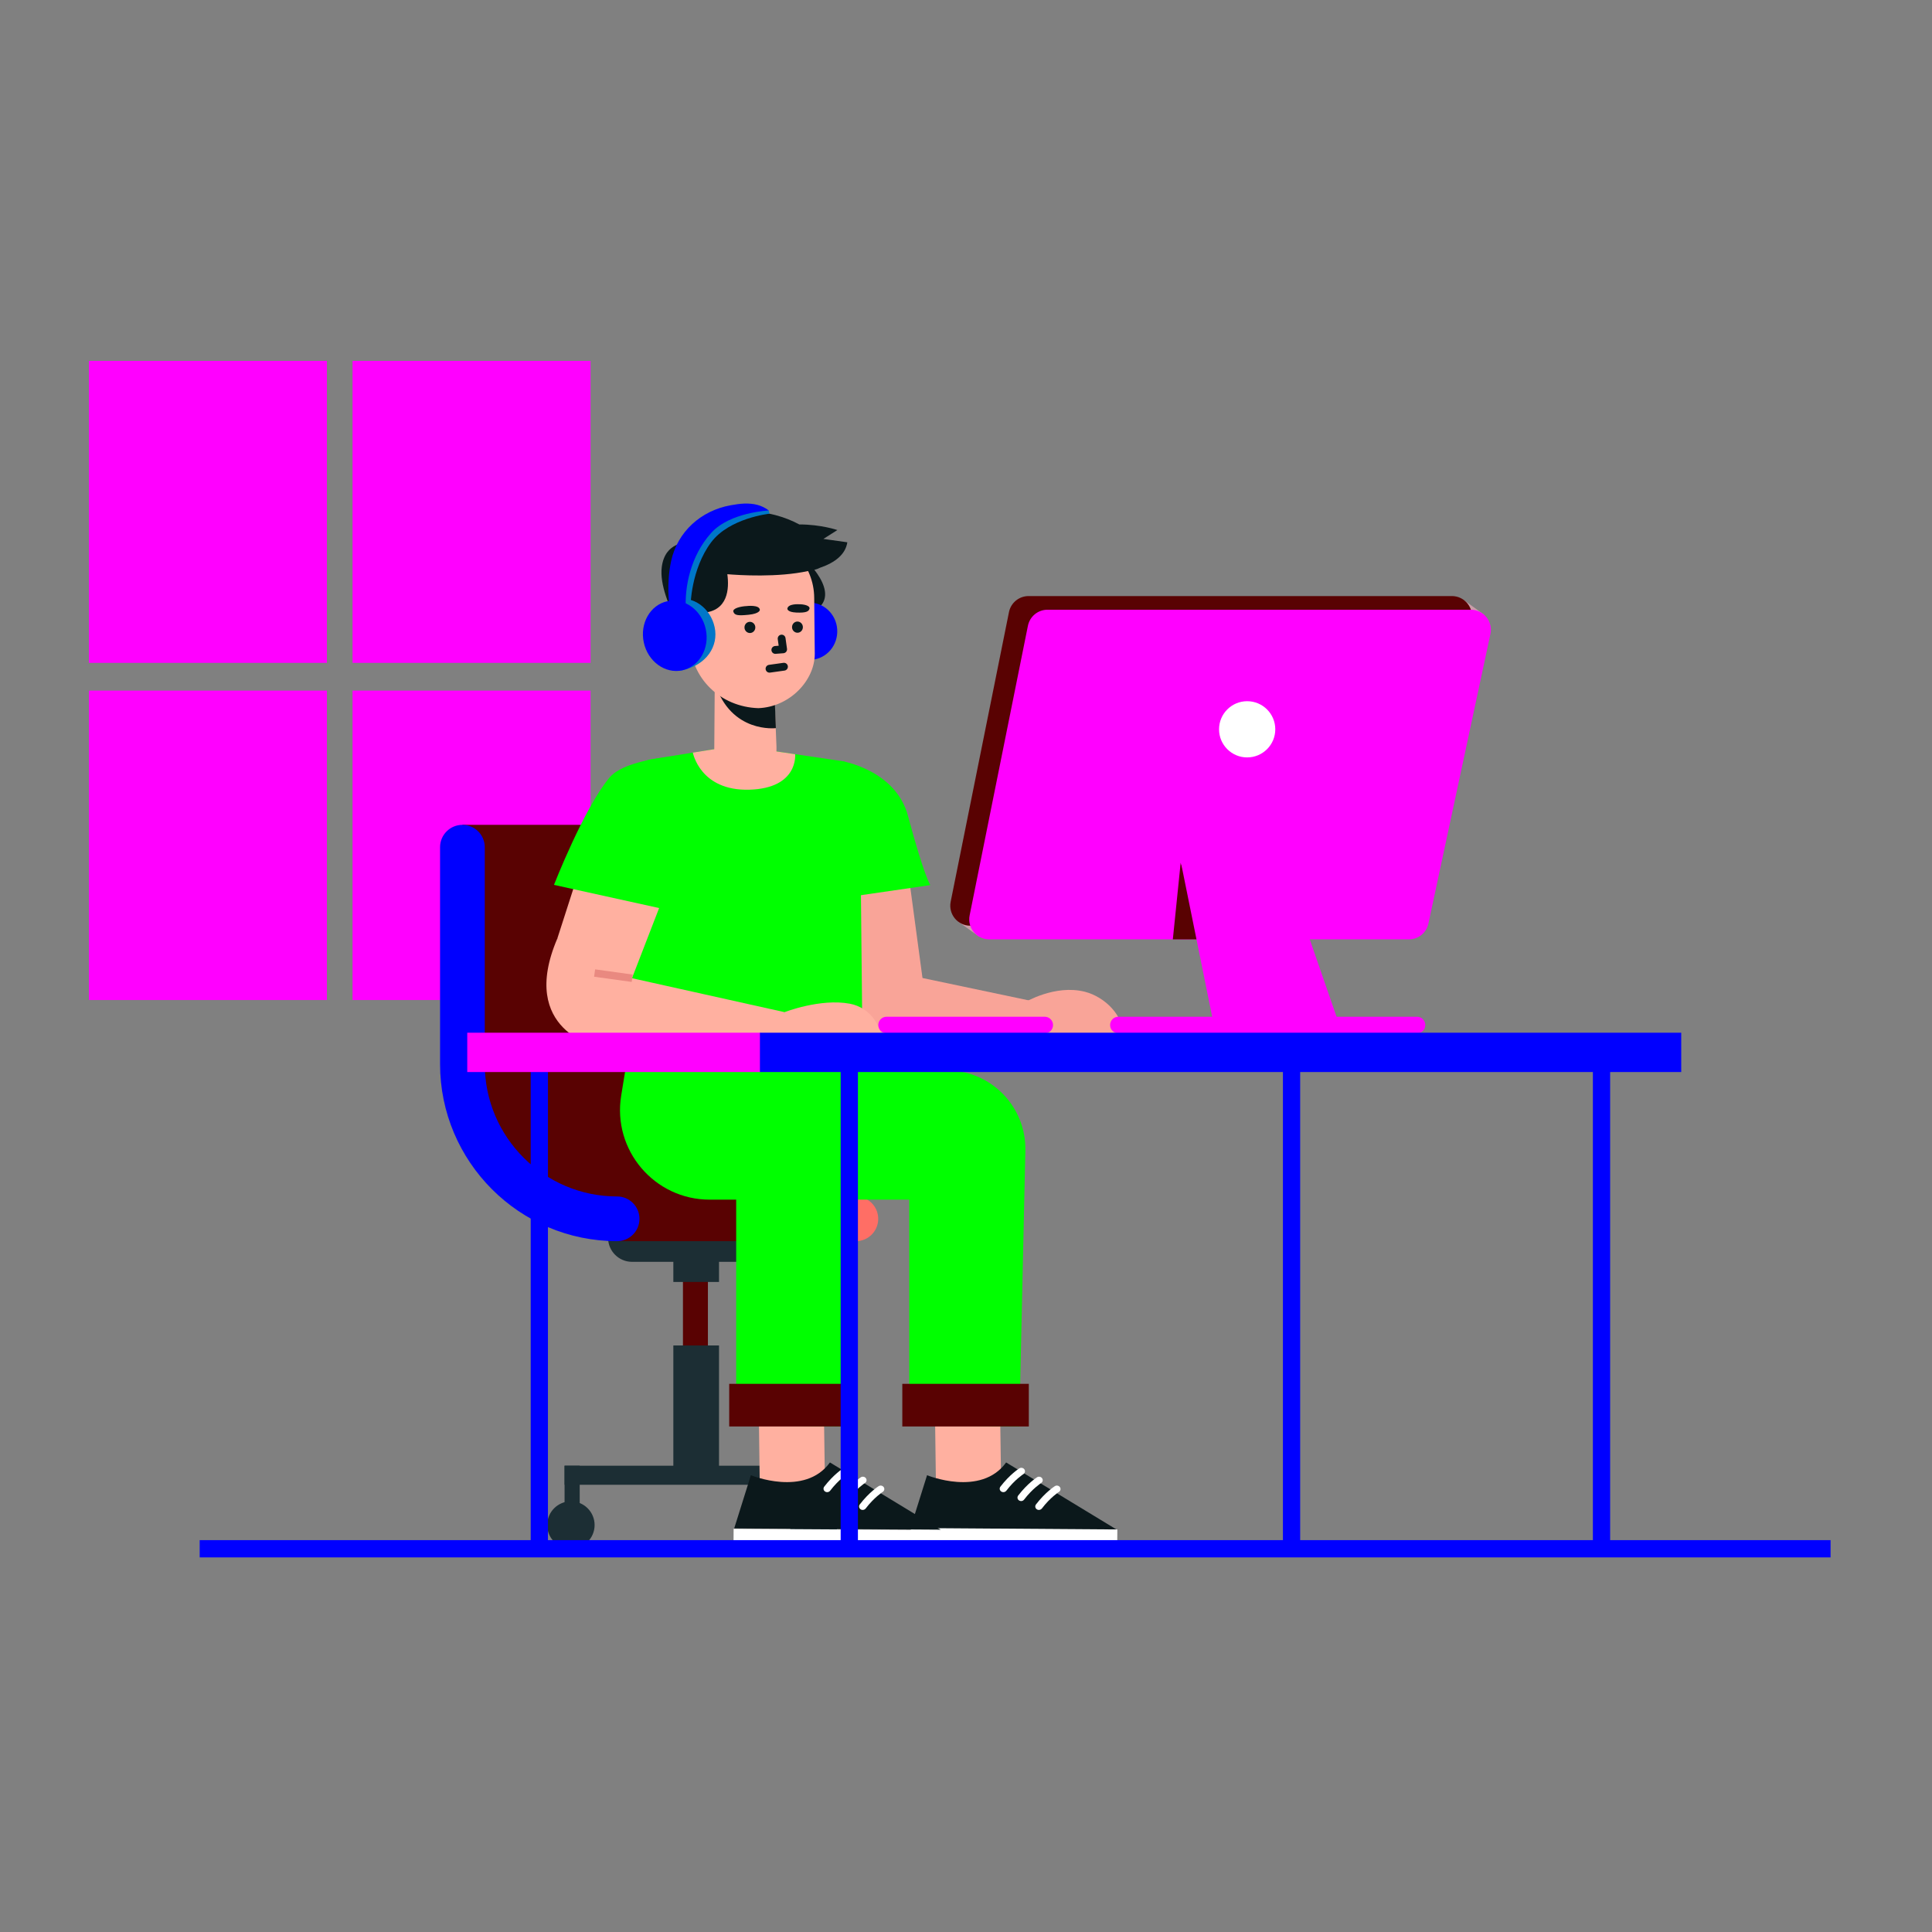
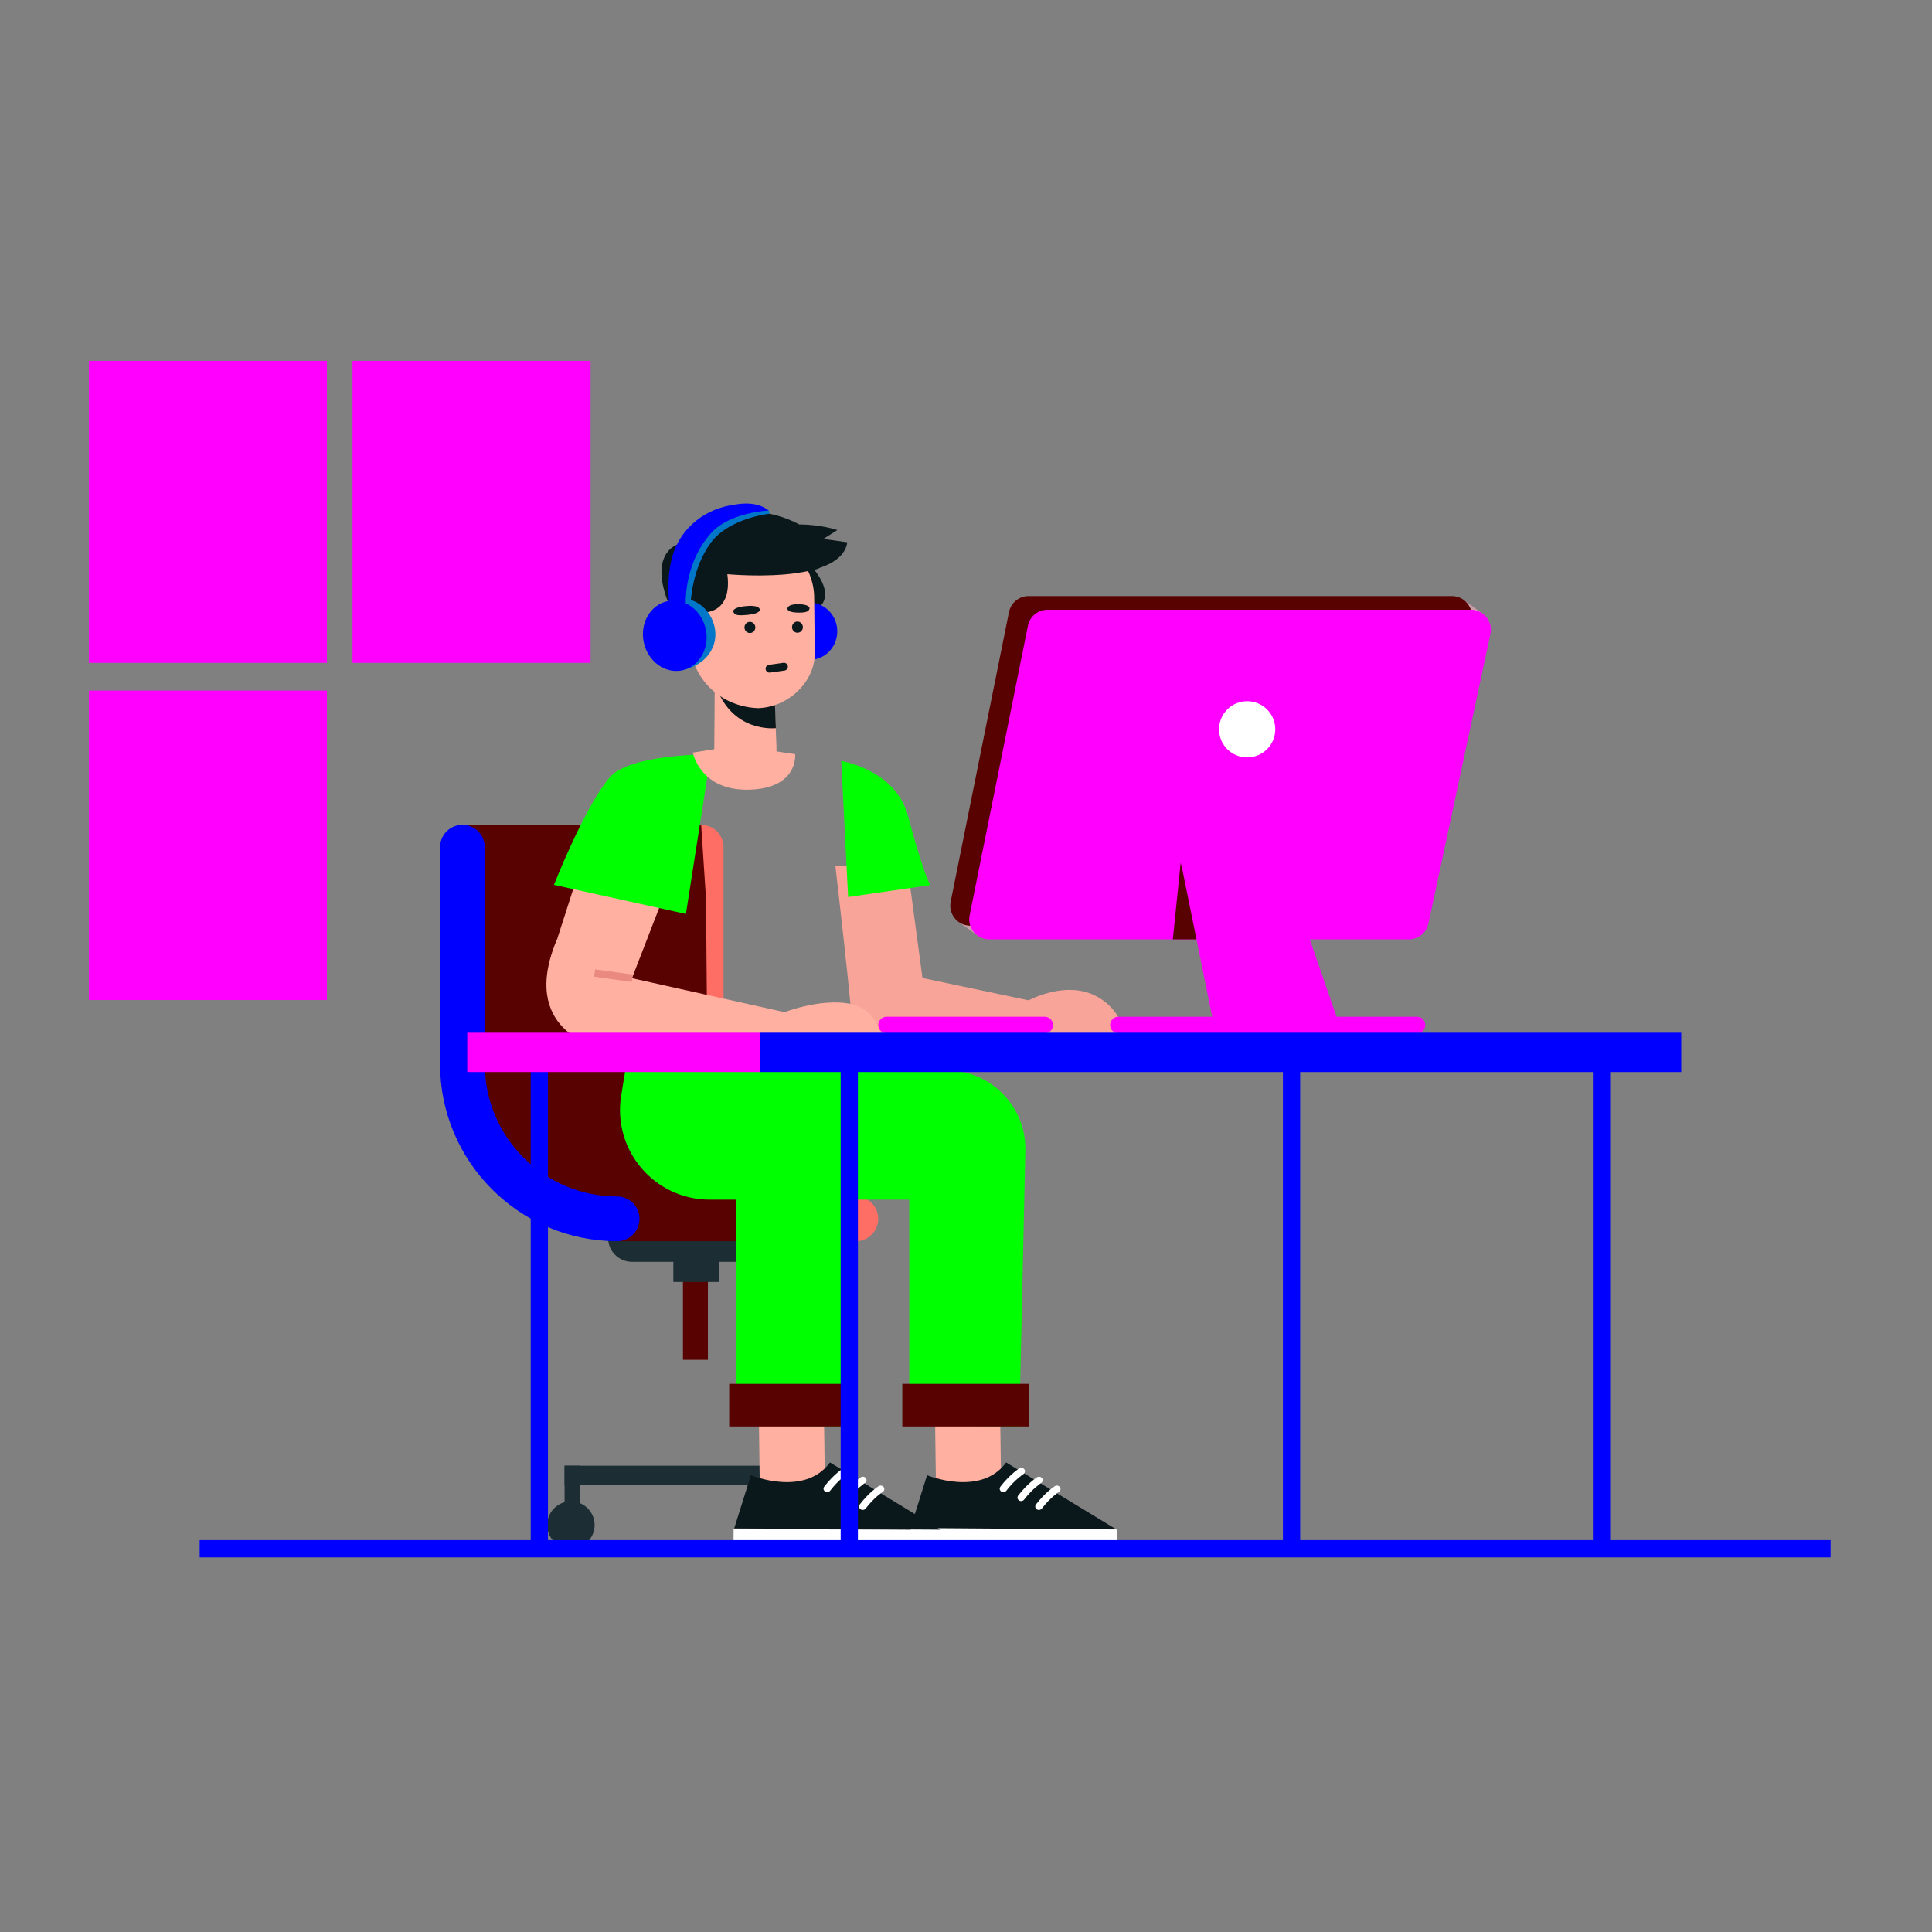
<svg xmlns="http://www.w3.org/2000/svg" version="1.2" baseProfile="tiny" x="0px" y="0px" width="130px" height="130px" viewBox="-5.981 -24.281 130 130" xml:space="preserve">
  <rect x="-5.981" y="-24.281" width="130" height="130" fill="#808080" stroke="none" />
  <defs>
</defs>
  <rect fill="#FF00FF" width="16.015" height="20.322" />
  <rect y="22.186" fill="#FF00FF" width="16.015" height="20.822" />
  <rect x="17.741" fill="#FF00FF" width="16.015" height="20.322" />
-   <rect x="17.741" y="22.186" fill="#FF00FF" width="16.015" height="20.822" />
  <rect x="39.973" y="61.282" fill="#590202" width="1.68" height="5.936" />
  <path fill="#1C2E34" d="M45.209,60.625h-8.661c-0.89,0-1.612-0.723-1.612-1.612s0.722-1.612,1.612-1.612h8.661  c0.89,0,1.611,0.723,1.611,1.612S46.099,60.625,45.209,60.625" />
  <rect x="39.327" y="59.872" fill="#1C2E34" width="3.073" height="2.107" />
-   <rect x="39.327" y="66.252" fill="#1C2E34" width="3.073" height="9.229" />
  <rect x="32.008" y="74.344" fill="#1C2E34" width="17.354" height="1.283" />
  <rect x="32.008" y="74.344" fill="#1C2E34" width="1.018" height="3.992" />
  <path fill="#1C2E34" d="M34.029,78.336c0,0.881-0.714,1.596-1.595,1.596c-0.88,0-1.595-0.715-1.595-1.596s0.714-1.596,1.595-1.596  C33.315,76.743,34.029,77.456,34.029,78.336" />
  <rect x="48.344" y="74.344" fill="#1C2E34" width="1.018" height="3.992" />
  <path fill="#1C2E34" d="M50.365,78.336c0,0.881-0.714,1.596-1.594,1.596c-0.881,0-1.595-0.715-1.595-1.596s0.714-1.596,1.595-1.596  C49.651,76.743,50.365,77.456,50.365,78.336" />
  <path fill="#FF6E65" d="M51.608,59.235c-6.569,0-11.915-5.345-11.915-11.913V32.725c0-0.831,0.674-1.504,1.505-1.504  c0.831,0,1.505,0.673,1.505,1.504v14.597c0,4.91,3.995,8.904,8.905,8.904c0.831,0,1.504,0.674,1.504,1.505  S52.439,59.235,51.608,59.235" />
  <polygon fill="#590202" points="41.199,31.22 25.134,31.22 26.111,43.006 25.643,51.874 33.655,56.974 35.544,59.235 51.608,59.235   47.242,56.465 43.985,52.776 42.683,51.98 41.597,44.816 41.525,36.205 " />
  <path fill="#0000FF" d="M35.544,59.235c-6.57,0-11.914-5.345-11.914-11.913V32.725c0-0.831,0.673-1.504,1.504-1.504  c0.831,0,1.504,0.673,1.504,1.504v14.597c0,4.91,3.995,8.904,8.905,8.904c0.831,0,1.504,0.674,1.504,1.505  S36.375,59.235,35.544,59.235" />
  <polygon fill="#FFB0A0" points="61.396,76.387 61.269,67.762 56.89,67.53 57.011,76.793 61.231,76.821 " />
  <path fill="#0B181B" d="M56.399,74.983c0,0,3.621,1.488,5.32-0.859l7.453,4.527l-13.896-0.09L56.399,74.983z" />
  <rect x="55.27" y="78.611" transform="matrix(-1 -0.007 0.007 -1 123.913 158.91)" fill="#FFFFFF" width="13.898" height="1.279" />
  <path fill="#FFFFFF" d="M61.629,76.104c0.039-0.018,0.074-0.041,0.103-0.076c0.567-0.746,1.14-1.113,1.146-1.117  c0.112-0.072,0.144-0.217,0.067-0.324c-0.075-0.107-0.229-0.133-0.34-0.064c-0.026,0.018-0.646,0.414-1.271,1.23  c-0.08,0.105-0.057,0.25,0.055,0.326C61.46,76.127,61.552,76.135,61.629,76.104" />
  <path fill="#FFFFFF" d="M62.825,76.704c0.037-0.018,0.074-0.043,0.101-0.078c0.569-0.744,1.142-1.113,1.146-1.117  c0.113-0.07,0.145-0.217,0.068-0.322c-0.076-0.107-0.229-0.137-0.34-0.066c-0.025,0.018-0.646,0.414-1.271,1.232  c-0.078,0.104-0.055,0.25,0.056,0.324C62.655,76.727,62.748,76.735,62.825,76.704" />
  <path fill="#FFFFFF" d="M64.021,77.299c0.039-0.016,0.074-0.041,0.103-0.076c0.567-0.744,1.14-1.113,1.146-1.117  c0.112-0.07,0.145-0.215,0.067-0.322c-0.073-0.107-0.229-0.135-0.339-0.066c-0.027,0.018-0.646,0.414-1.271,1.232  c-0.08,0.104-0.056,0.25,0.055,0.326C63.853,77.325,63.942,77.333,64.021,77.299" />
  <path fill="#00FF00" d="M45.412,47.717l2.053,1.721c-0.599,3.67-2.578,7.003,1.142,7.003h6.594v15.165l7.399,0.1l0.414-18.578  c0.055-2.955-2.322-5.381-5.277-5.387L45.412,47.717z" />
  <rect x="54.733" y="68.834" fill="#590202" width="8.513" height="2.869" />
  <polygon fill="#FFB0A0" points="49.541,76.387 49.413,67.762 45.036,67.53 45.156,76.793 49.378,76.821 " />
  <path fill="#0B181B" d="M44.544,74.983c0,0,3.62,1.488,5.32-0.859l7.454,4.527l-13.896-0.09L44.544,74.983z" />
  <rect x="43.415" y="78.61" transform="matrix(-1 -0.006 0.006 -1 100.214 158.823)" fill="#FFFFFF" width="13.896" height="1.279" />
  <path fill="#FFFFFF" d="M49.774,76.104c0.04-0.018,0.075-0.041,0.102-0.076c0.569-0.746,1.14-1.113,1.146-1.117  c0.113-0.072,0.144-0.217,0.068-0.324c-0.075-0.107-0.229-0.133-0.34-0.064c-0.026,0.018-0.646,0.414-1.271,1.23  c-0.08,0.105-0.055,0.25,0.055,0.326C49.605,76.127,49.697,76.135,49.774,76.104" />
  <path fill="#FFFFFF" d="M50.97,76.704c0.039-0.018,0.074-0.043,0.102-0.078c0.568-0.744,1.14-1.113,1.146-1.117  c0.113-0.07,0.143-0.217,0.067-0.322c-0.075-0.107-0.23-0.137-0.34-0.066c-0.026,0.018-0.646,0.414-1.271,1.232  c-0.08,0.104-0.056,0.25,0.054,0.324C50.801,76.727,50.893,76.735,50.97,76.704" />
  <path fill="#FFFFFF" d="M52.166,77.299c0.04-0.016,0.075-0.041,0.102-0.076c0.569-0.744,1.14-1.113,1.146-1.117  c0.112-0.07,0.143-0.215,0.067-0.322c-0.075-0.107-0.229-0.135-0.339-0.066c-0.027,0.018-0.646,0.414-1.271,1.232  c-0.08,0.104-0.055,0.25,0.055,0.326C51.997,77.325,52.089,77.333,52.166,77.299" />
  <path fill="#00FF00" d="M36.098,47.717l-0.28,1.721c-0.599,3.67,2.234,7.003,5.954,7.003h1.783v15.165l7.4,0.1l0.413-18.578  c0.056-2.955-2.32-5.381-5.275-5.387L36.098,47.717z" />
  <rect x="43.086" y="68.834" fill="#590202" width="8.513" height="2.869" />
  <polygon fill="#F9A498" points="54.505,41.193 64.478,43.292 65.015,45.292 51.958,45.477 50.912,40.056 " />
  <path fill="#F9A498" d="M62.963,43.174c0,0,2.038-1.236,4.059-0.721c1.332,0.34,2.652,1.621,2.551,2.992l-8.111-0.104L62.963,43.174  z" />
  <path fill="#F9A498" d="M55.076,33.986l1.149,8.536c0,0-4.983,2.622-4.877,2.307c0.104-0.313-1.118-10.843-1.118-10.843H55.076z" />
  <path fill="#00FF00" d="M50.625,26.923c0,0,3.658,0.576,4.492,3.698c1.087,4.067,1.501,4.654,1.501,4.654l-5.531,0.804  L50.625,26.923z" />
-   <path fill="#00FF00" d="M43.593,25.887l7.031,1.037c0.713,0.105,1.243,0.713,1.25,1.434l0.167,16.68l-15.687,0.047l-1.064-14.55  l0.583-1.973c0.273-0.922,1.051-1.606,2-1.758L43.593,25.887z" />
  <polygon fill="#FFB0A0" points="38.989,35.218 36.052,42.811 31.521,38.868 33.28,33.404 " />
  <path fill="#00FF00" d="M41.848,26.476c0,0-5.46-0.049-6.816,1.563c-1.709,2.031-3.738,7.221-3.738,7.221l8.879,1.956L41.848,26.476  z" />
  <path fill="#FFB0A0" d="M36.559,41.543l10.246,2.281l-0.422,2.271l-12.107,0.079c0,0-5.415-1.092-2.755-7.306L36.559,41.543z" />
  <path fill="#FFB0A0" d="M46.805,43.827c0,0,2.408-0.943,4.401-0.57c1.354,0.252,2.263,1.545,2.161,2.918v0.002l-8.047-0.073  L46.805,43.827z" />
  <line fill="none" stroke="#E98980" stroke-width="0.5" stroke-miterlimit="10" x1="36.559" y1="41.543" x2="34.029" y2="41.193" />
  <path fill="#0B181B" d="M48.289,13.469c0,0,2.788,2.62,0.042,3.569L48.289,13.469z" />
  <path fill="#0000FF" d="M46.626,18.135c-0.029,1.063,0.783,1.952,1.813,1.984c1.03,0.033,1.889-0.803,1.917-1.867  c0.029-1.063-0.783-1.952-1.813-1.984C47.514,16.236,46.655,17.072,46.626,18.135" />
  <path fill="#FFB0A0" d="M46.12,22.243l0.146,3.715c0.054,1.305-0.695,2.031-1.94,2.067c-1.062,0.031-2.248-0.438-2.247-1.59  l0.042-5.855L46.12,22.243z" />
  <path fill="#0B181B" d="M46.226,24.713c0,0-3.016,0.374-4.09-2.996c-0.338-1.062,3.977,0.145,3.977,0.145L46.226,24.713z" />
  <path fill="#FFB0A0" d="M45.048,23.369L45.048,23.369c2.121-0.079,3.804-1.874,3.795-3.666l-0.038-3.747  c-0.011-2.245-1.744-4.081-3.917-4.15c-2.225-0.07-4.469,1.723-4.531,4.021l0.064,2.919C40.477,21.375,42.503,23.288,45.048,23.369" />
-   <polyline fill="none" stroke="#0B181B" stroke-width="0.527" stroke-linecap="round" stroke-linejoin="round" stroke-miterlimit="10" points="  46.613,18.688 46.714,19.41 46.19,19.451 " />
  <path fill="#0B181B" d="M44.258,16.5c0,0,0.866-0.108,0.89,0.257c0,0,0.009,0.247-0.747,0.327c-0.756,0.079-0.956,0.03-1.034-0.2  C43.289,16.654,43.851,16.519,44.258,16.5" />
  <path fill="#0B181B" d="M47.764,16.378c0,0-0.72-0.047-0.765,0.297c0,0-0.025,0.234,0.605,0.261s0.831-0.063,0.883-0.253  C48.545,16.469,48.104,16.37,47.764,16.378" />
  <path fill="#0B181B" d="M47.313,17.92c0.001,0.208,0.167,0.376,0.368,0.375c0.202-0.001,0.364-0.171,0.362-0.379  c-0.001-0.208-0.167-0.376-0.368-0.375C47.473,17.542,47.311,17.712,47.313,17.92" />
  <path fill="#0B181B" d="M44.113,17.939c0.001,0.208,0.166,0.375,0.368,0.375c0.201-0.001,0.364-0.171,0.362-0.379  c-0.001-0.208-0.167-0.376-0.368-0.375C44.273,17.561,44.111,17.73,44.113,17.939" />
  <line fill="none" stroke="#0B181B" stroke-width="0.527" stroke-linecap="round" stroke-linejoin="round" stroke-miterlimit="10" x1="45.798" y1="20.716" x2="46.77" y2="20.58" />
  <path fill="#0B181B" d="M51.034,12.209l-1.61-0.228c0.47-0.299,0.941-0.596,0.941-0.596s-1.099-0.379-2.561-0.377  c-0.953-0.515-2.174-0.866-3.451-0.882c-1.869-0.022-3.465,0.991-4.042,2.105l-0.001-0.002c0,0-1.551-0.095-1.764,1.661  c-0.276,2.276,2.463,6.035,2.463,6.035l0.307-2.973c1.698-0.122,1.777-1.619,1.644-2.596c0.764,0.064,3.399,0.238,5.459-0.22  c0.224-0.027,0.529-0.085,0.786-0.218C50.179,13.583,50.905,13.049,51.034,12.209" />
  <path fill="#FFBA99" d="M38.468,18.749c-0.022,0.851,0.626,1.561,1.451,1.587c0.824,0.026,1.51-0.642,1.534-1.493  c0.023-0.851-0.626-1.562-1.45-1.587C39.178,17.23,38.491,17.898,38.468,18.749" />
  <path fill="none" stroke="#312220" stroke-width="0.558" stroke-linecap="round" stroke-linejoin="round" stroke-miterlimit="10" d="  M40.46,19.182c0,0,0.03-1.117-1.009-0.974" />
  <path fill="#0077C9" d="M45.751,10.07l0.046,0.215c0,0-2.695,0.284-3.924,1.922c-1.37,1.826-1.391,4.289-1.391,4.289l-0.583,0.05  l0.039-3.905l1.168-1.218l1.862-1.113l1.303-0.417L45.751,10.07z" />
  <path fill="#0077C9" d="M42.105,17.917c0.278,1.284-0.55,2.552-2.178,2.905c-1.151,0.25-1.712-0.718-1.991-2.001  c-0.278-1.283,0.429-2.526,1.581-2.775C40.667,15.796,41.827,16.634,42.105,17.917" />
  <path fill="#0000FF" d="M41.507,18.047c0.279,1.284-0.429,2.526-1.58,2.776c-1.151,0.25-2.31-0.588-2.588-1.872  c-0.278-1.283,0.429-2.526,1.581-2.776C40.07,15.926,41.229,16.764,41.507,18.047" />
  <path fill="#0000FF" d="M39.063,16.448c0,0-0.223-1.426,0.117-2.986c0.43-1.973,2.009-3.382,3.996-3.744  c0.152-0.027,0.312-0.053,0.48-0.076c0.578-0.077,1.203-0.061,1.726,0.198c0.133,0.066,0.261,0.142,0.371,0.229  c0,0-2.619,0.109-3.879,1.509c-1.42,1.579-1.792,3.698-1.705,5.109L39.063,16.448z" />
  <path fill="#FFB0A0" d="M40.639,26.36l2.954-0.473l3.929,0.58c0,0,0.242,2.292-3.08,2.389C41.12,28.951,40.639,26.36,40.639,26.36" />
  <polygon fill="#CB9DA8" points="58.493,37.733 59.888,38.735 69.782,30.383 93.877,17.081 92.576,16.137 76.048,21.215 " />
  <path fill="#590202" d="M61.91,16.907l-3.923,19.489c-0.166,0.834,0.471,1.613,1.322,1.613h28.235c0.635,0,1.186-0.444,1.316-1.065  l4.172-19.488c0.18-0.839-0.459-1.629-1.317-1.629H63.229C62.59,15.826,62.037,16.278,61.91,16.907" />
  <path fill="#FF00FF" d="M63.185,17.827l-3.922,19.488c-0.169,0.833,0.469,1.613,1.32,1.613h28.235c0.636,0,1.185-0.444,1.316-1.065  l4.172-19.488c0.18-0.838-0.459-1.629-1.316-1.629H64.504C63.862,16.745,63.312,17.197,63.185,17.827" />
  <polygon fill="#590202" points="73.463,33.774 72.936,38.928 75.229,38.928 " />
  <polygon fill="#FF00FF" points="73.463,33.668 75.801,45.208 84.325,45.208 80.327,33.668 " />
  <path fill="#FFFFFF" d="M79.83,24.793c0,1.044-0.848,1.891-1.893,1.891c-1.043,0-1.891-0.847-1.891-1.891  c0-1.045,0.848-1.892,1.891-1.892C78.982,22.901,79.83,23.748,79.83,24.793" />
  <path fill="#FF00FF" d="M89.367,44.133H69.273c-0.309,0-0.558,0.25-0.558,0.558c0,0.31,0.249,0.558,0.558,0.558h20.094  c0.308,0,0.558-0.248,0.558-0.558C89.925,44.383,89.675,44.133,89.367,44.133" />
  <path fill="#FF00FF" d="M64.317,44.133H53.675c-0.308,0-0.558,0.25-0.558,0.558c0,0.31,0.25,0.558,0.558,0.558h10.643  c0.308,0,0.558-0.248,0.558-0.558C64.875,44.383,64.625,44.133,64.317,44.133" />
  <line fill="none" stroke="#0000FF" stroke-width="1.161" stroke-miterlimit="10" x1="51.166" y1="47.025" x2="51.166" y2="79.932" />
  <line fill="none" stroke="#0000FF" stroke-width="1.161" stroke-miterlimit="10" x1="30.309" y1="47.025" x2="30.309" y2="79.932" />
  <line fill="none" stroke="#0000FF" stroke-width="1.161" stroke-miterlimit="10" x1="101.781" y1="47.025" x2="101.781" y2="79.932" />
  <line fill="none" stroke="#0000FF" stroke-width="1.161" stroke-miterlimit="10" x1="80.924" y1="47.025" x2="80.924" y2="79.932" />
  <rect x="25.459" y="45.208" fill="#FF00FF" width="19.732" height="2.646" />
  <rect x="45.153" y="45.208" fill="#0000FF" width="61.992" height="2.646" />
  <line fill="none" stroke="#0000FF" stroke-width="1.161" stroke-miterlimit="10" x1="117.193" y1="79.932" x2="7.456" y2="79.932" />
</svg>